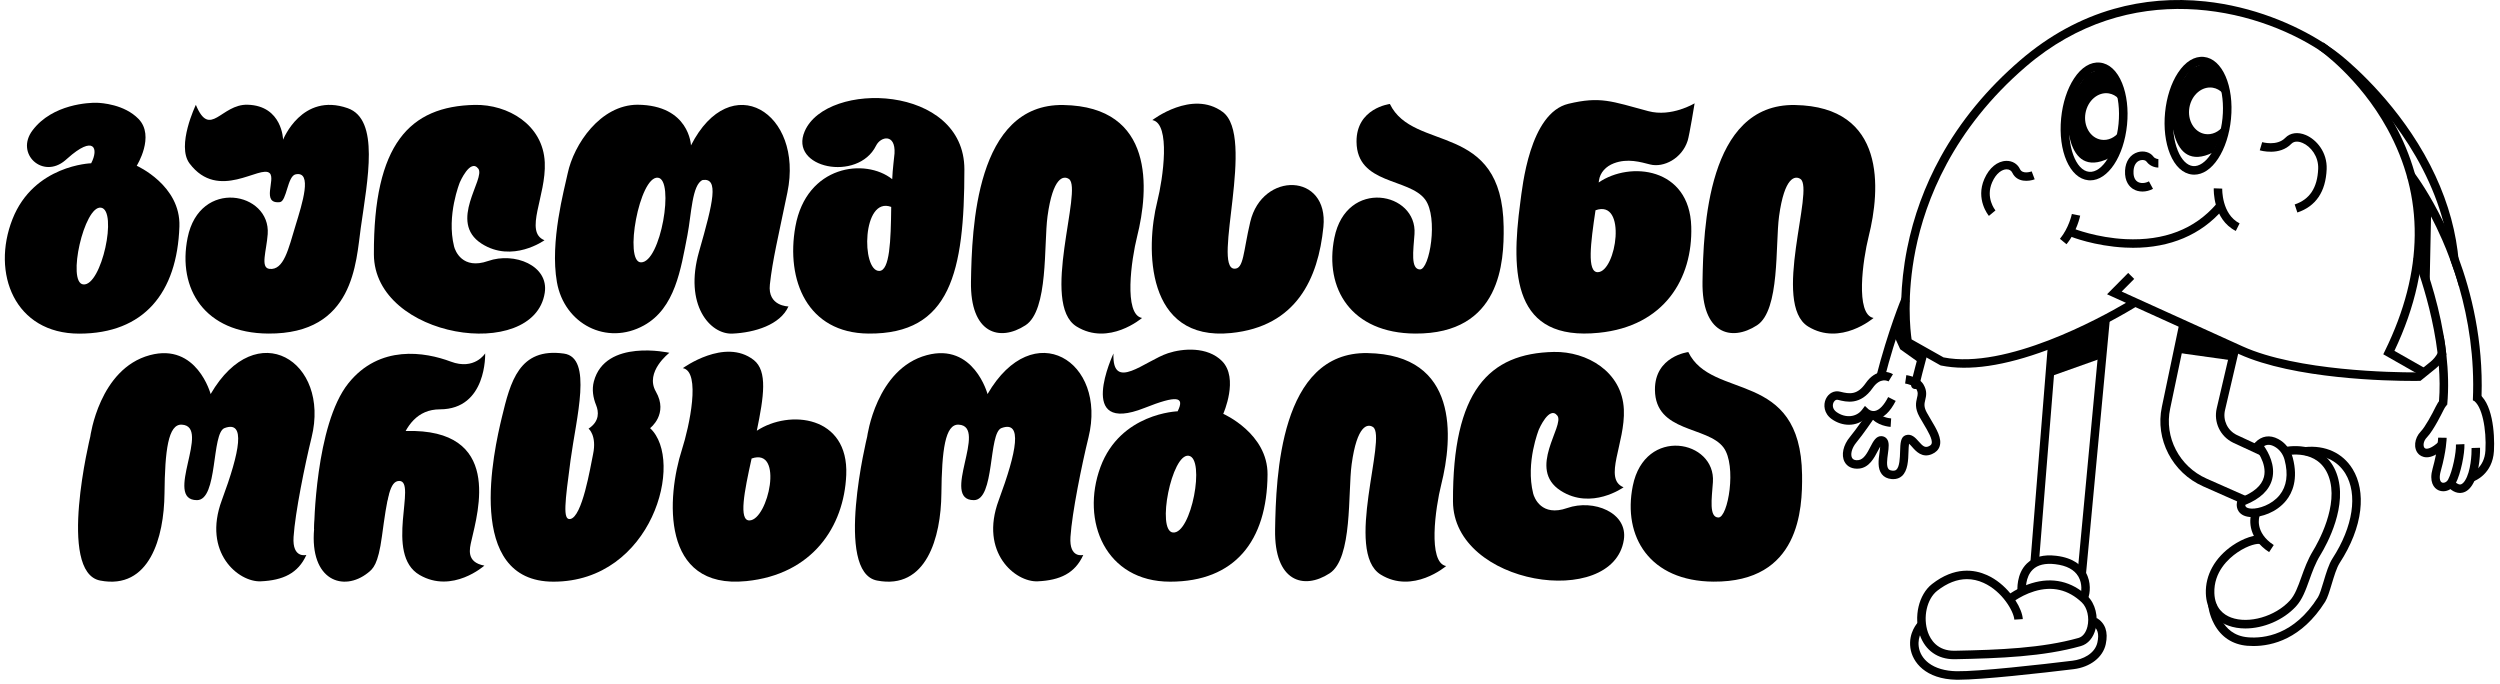
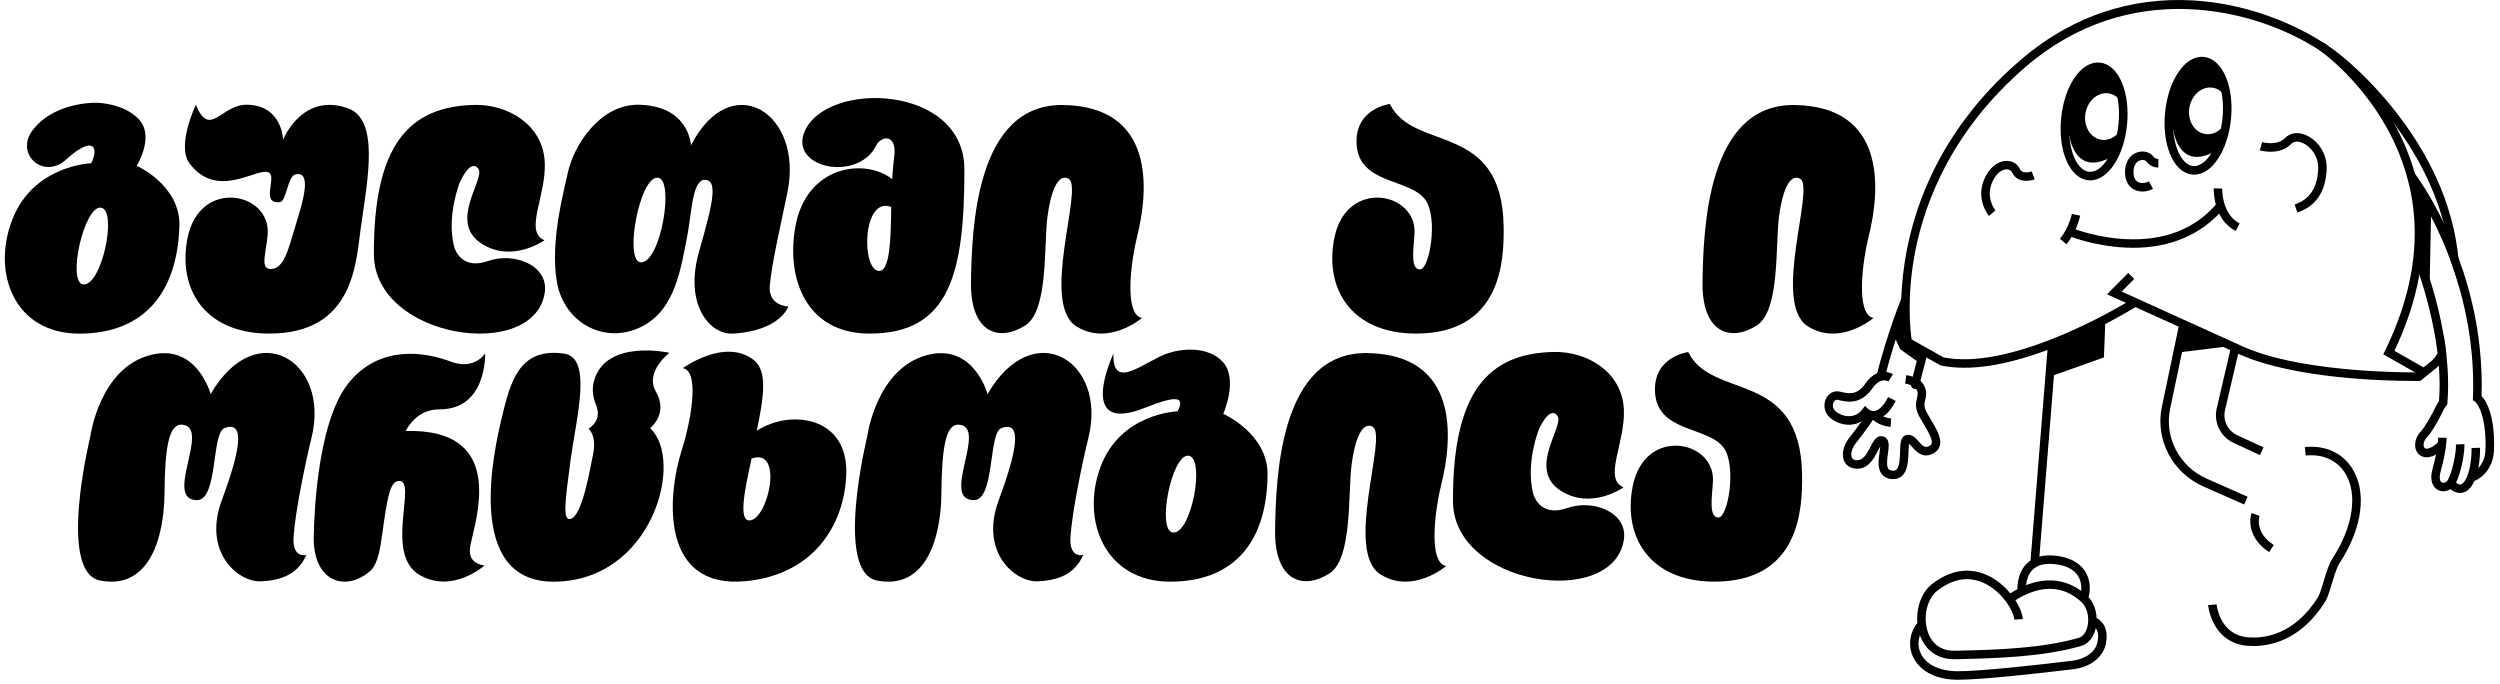
<svg xmlns="http://www.w3.org/2000/svg" width="413" height="113" viewBox="0 0 413 113" fill="none">
  <path d="M226.827 70.552C225.945 69.952 224.18 70.176 223.292 76.699C222.657 81.399 223.469 92.24 219.651 94.716C215.351 97.505 210.504 96.087 210.645 87.511C210.787 78.787 211.422 58.082 225.904 58.329C241.056 58.588 240.033 72.317 238.092 80.052C237.139 83.846 235.833 92.946 238.903 93.511C238.903 93.511 233.421 98.205 228.092 94.922C222.021 91.181 229.192 72.158 226.827 70.552Z" fill="black" />
  <path d="M125.024 71.158C126.177 65.553 126.848 61.288 124.506 59.465C119.73 55.753 112.807 60.817 112.807 60.817C115.836 61.382 113.877 70.482 112.654 74.276C110.16 82.023 109.06 97.434 123.289 95.999C134.171 94.911 139.435 87.046 139.8 78.464C140.218 68.647 130.418 67.606 125.024 71.158ZM123.824 85.976C121.995 86.034 122.959 81.187 124.165 75.746C129.565 73.852 126.895 85.881 123.824 85.976Z" fill="black" />
  <path d="M283.867 85.493C282.314 85.446 282.773 82.44 282.973 79.652C283.467 72.694 271.726 70.376 269.738 80.264C268.044 88.675 272.538 96.016 283.067 96.087C297.272 96.181 297.784 84.176 297.702 78.435C297.455 60.876 282.796 66.211 278.908 58.159C278.908 58.159 273.344 58.829 273.397 64.411C273.467 71.511 282.079 70.352 284.738 73.946C286.932 76.923 285.485 85.54 283.867 85.493Z" fill="black" />
  <path d="M209.398 78.393C209.451 71.594 202.081 68.364 202.081 68.364C202.081 68.364 204.71 62.482 201.863 59.635C199.457 57.235 195.416 57.541 192.963 58.347C189.164 59.594 183.693 64.835 183.946 58.4C183.946 58.4 177.576 71.958 189.069 67.394C194.452 65.258 195.763 65.505 194.546 67.947C194.546 67.947 185.093 68.229 181.793 77.158C178.499 86.099 182.64 96.093 193.305 96.093C203.987 96.093 209.316 89.375 209.398 78.393ZM193.769 87.97C191.022 87.687 193.575 74.894 196.363 75.288C199.169 75.688 196.805 88.281 193.769 87.97Z" fill="black" />
  <path d="M254.232 70.929C254.232 70.929 251.997 76.399 253.28 81.529C253.456 82.234 254.656 85.417 258.897 83.929C263.25 82.405 268.967 84.676 268.256 89.193C266.456 100.675 240.086 96.752 240.033 82.835C239.962 64.606 245.933 58.353 256.709 58.141C262.15 58.035 267.979 61.394 268.261 67.641C268.514 73.188 264.785 79.123 268.214 80.499C268.214 80.499 262.903 84.317 257.826 81.064C252.209 77.458 258.544 70.323 257.274 68.664C255.944 66.941 254.232 70.929 254.232 70.929Z" fill="black" />
  <path d="M65.937 79.452C64.414 79.476 63.979 82.082 63.096 88.599C62.461 93.299 61.614 93.969 60.767 94.64C56.749 97.822 51.144 95.934 51.891 87.387C52.638 78.841 54.273 71.552 67.037 71.2C83.06 70.758 78.978 84.481 77.884 89.305C77.584 90.617 76.949 92.875 80.019 93.44C80.019 93.44 74.749 98.122 69.331 94.993C63.396 91.57 68.996 79.399 65.937 79.452Z" fill="black" />
  <path d="M51.885 87.387C51.885 87.387 52.067 70.176 57.549 63.323C62.702 56.882 70.22 58.141 74.461 59.735C78.396 61.217 80.149 58.382 80.149 58.382C80.149 58.382 80.478 67.611 72.672 67.623C65.214 67.635 65.184 78.458 63.796 83.211C62.443 87.817 51.885 87.387 51.885 87.387Z" fill="black" />
  <path d="M82.902 68.964C81.602 74.364 76.666 96.093 91.431 96.093C107.754 96.093 113.154 76.064 107.395 70.729C107.395 70.729 110.483 68.4 108.348 64.688C106.472 61.429 110.583 58.282 110.583 58.282C110.583 58.282 99.972 55.888 98.101 63.035C97.76 64.347 97.978 65.7 98.472 66.917C98.907 67.982 99.101 69.588 97.231 70.811C97.231 70.811 98.631 71.941 97.972 75.052C97.542 77.082 96.195 85.499 94.166 85.746C92.966 85.893 93.319 83.029 94.254 76.029C95.19 69.029 97.954 59.082 93.16 58.412C85.749 57.376 84.319 63.076 82.902 68.964Z" fill="black" />
  <path d="M14.915 72.129C14.915 72.129 9.421 94.516 16.539 95.905C24.697 97.493 27.103 88.77 27.174 81.564C27.244 74.358 27.791 70.035 30.032 70.153C34.979 70.417 26.927 82.623 32.538 82.623C36.038 82.623 34.903 71.529 37.097 70.717C40.62 69.411 39.656 74.517 36.638 82.658C33.438 91.293 39.403 96.199 43.079 96.034C46.755 95.869 49.25 94.716 50.614 91.675C50.614 91.675 48.261 92.334 48.497 88.711C48.755 84.681 50.379 76.723 51.473 72.27C54.585 59.635 42.361 52.065 34.797 65.1C34.797 65.1 32.526 56.588 24.762 58.67C16.386 60.917 14.915 72.129 14.915 72.129Z" fill="black" />
  <path d="M143.259 72.129C143.259 72.129 137.765 94.516 144.882 95.905C153.041 97.493 155.447 88.77 155.517 81.564C155.588 74.358 156.135 70.035 158.376 70.153C163.323 70.417 155.27 82.623 160.882 82.623C164.382 82.623 163.247 71.529 165.441 70.717C168.964 69.411 167.999 74.517 164.982 82.658C161.782 91.293 167.747 96.199 171.423 96.034C175.099 95.869 177.593 94.716 178.958 91.675C178.958 91.675 176.605 92.334 176.84 88.711C177.099 84.681 178.723 76.723 179.817 72.27C182.928 59.635 170.705 52.065 163.141 65.1C163.141 65.1 160.87 56.588 153.106 58.67C144.729 60.917 143.259 72.129 143.259 72.129Z" fill="black" />
  <path d="M176.587 29.571C175.705 28.971 173.94 29.195 173.052 35.718C172.417 40.418 173.229 51.259 169.411 53.735C165.111 56.523 160.264 55.106 160.405 46.529C160.547 37.806 161.182 17.101 175.664 17.348C190.816 17.607 189.793 31.336 187.852 39.071C186.899 42.865 185.593 51.965 188.664 52.529C188.664 52.529 183.181 57.223 177.852 53.941C171.788 50.2 178.958 31.177 176.587 29.571Z" fill="black" />
  <path d="M297.437 29.571C296.555 28.971 294.79 29.195 293.902 35.718C293.267 40.418 294.078 51.259 290.261 53.735C285.961 56.523 281.114 55.106 281.255 46.529C281.396 37.806 282.032 17.101 296.514 17.348C311.666 17.607 310.643 31.336 308.702 39.071C307.749 42.865 306.443 51.965 309.513 52.529C309.513 52.529 304.031 57.223 298.702 53.941C292.637 50.2 299.802 31.177 297.437 29.571Z" fill="black" />
-   <path d="M203.91 44.388C205.487 44.459 205.369 41.612 206.545 36.642C208.528 28.271 219.527 28.553 218.627 37.489C217.769 46.024 214.175 53.929 203.369 55.017C189.234 56.447 189.24 41.03 191.181 33.295C192.134 29.501 193.44 20.401 190.369 19.836C190.369 19.836 196.934 14.777 201.975 18.483C207.487 22.53 200.216 44.224 203.91 44.388Z" fill="black" />
  <path d="M234.568 44.512C233.015 44.465 233.474 41.459 233.674 38.671C234.168 31.712 222.427 29.395 220.439 39.283C218.745 47.694 223.239 55.035 233.768 55.106C247.974 55.2 248.486 43.194 248.403 37.453C248.156 19.895 233.498 25.23 229.61 17.177C229.61 17.177 224.045 17.848 224.098 23.43C224.169 30.53 232.78 29.371 235.439 32.965C237.633 35.942 236.18 44.559 234.568 44.512Z" fill="black" />
  <path d="M44.508 44.418C42.967 44.235 44.026 41.459 44.226 38.671C44.72 31.712 32.979 29.395 30.991 39.283C29.297 47.694 33.791 55.035 44.32 55.106C58.526 55.2 58.802 43.318 59.602 37.63C60.72 29.706 62.755 19.73 57.438 17.871C49.861 15.224 46.767 23.077 46.767 23.077C46.767 23.077 46.656 17.477 40.92 17.301C36.52 17.166 34.709 22.983 32.356 17.319C32.356 17.319 29.103 24.071 31.321 27.012C36.103 33.347 43.026 27.13 44.556 28.612C45.579 29.601 43.103 33.73 46.226 33.395C47.373 33.271 47.473 29.083 48.838 28.801C51.679 28.212 49.92 33.665 48.838 37.206C47.661 41.065 46.908 44.7 44.508 44.418Z" fill="black" />
  <path d="M29.638 37.412C29.874 30.612 22.586 27.383 22.586 27.383C22.586 27.383 25.656 22.489 22.88 19.642C20.539 17.242 16.786 16.995 15.939 16.977C14.845 16.954 8.692 17.13 5.374 21.536C2.463 25.401 7.074 29.642 10.768 26.495C10.886 26.395 11.004 26.289 11.127 26.183C15.556 22.224 16.345 24.53 15.062 26.971C15.062 26.971 5.598 27.254 2.068 36.183C-1.461 45.124 2.416 55.117 13.086 55.117C23.762 55.112 29.268 48.394 29.638 37.412ZM13.756 46.988C11.021 46.706 13.903 33.912 16.68 34.306C19.48 34.706 16.786 47.306 13.756 46.988Z" fill="black" />
  <path d="M75.966 30.118C75.966 30.118 73.731 35.589 75.014 40.718C75.19 41.424 76.39 44.606 80.631 43.118C84.984 41.594 90.701 43.865 89.99 48.382C88.19 59.864 61.82 55.941 61.767 42.024C61.696 23.795 67.667 17.542 78.443 17.33C83.884 17.224 89.713 20.583 89.996 26.83C90.249 32.377 86.519 38.312 89.948 39.688C89.948 39.688 84.637 43.506 79.561 40.253C73.943 36.647 80.278 29.512 79.008 27.854C77.678 26.13 75.966 30.118 75.966 30.118Z" fill="black" />
  <path d="M130.077 31.795C132.812 18.554 120.683 11.166 114.148 24.024C114.148 24.024 113.913 17.371 105.319 17.301C99.172 17.324 94.79 23.848 93.778 28.654C93.219 31.306 90.831 39.906 92.001 46.6C93.213 53.523 100.231 57.159 106.377 53.759C111.53 50.906 112.46 44.518 113.566 38.83C114.224 35.43 114.313 30.483 116.077 29.736C118.76 29.359 117.86 33.277 115.489 41.547C112.954 50.388 117.324 55.282 121.001 55.112C124.671 54.947 128.895 53.665 130.253 50.623C130.253 50.623 126.777 50.612 127.183 47C127.636 42.9 128.524 39.318 130.077 31.795ZM105.878 43.341C103.042 43.282 105.63 29.071 108.677 29.354C111.483 29.612 109.16 43.412 105.878 43.341Z" fill="black" />
  <path d="M159.317 27.983C159.317 13.93 136.612 13.26 132.942 21.671C130.271 27.789 141.73 30.118 144.724 24.065C145.494 22.512 147.959 22.03 147.776 25.336C147.747 25.83 147.447 28.024 147.394 29.601C142.965 26.071 133.236 27.265 131.4 37.418C129.806 46.288 133.365 55.018 143.465 55.106C157.023 55.229 159.317 44.947 159.317 27.983ZM145.235 44.759C142.277 44.747 142.406 32.371 147.229 34.183C147.165 39.777 147 44.759 145.235 44.759Z" fill="black" />
-   <path d="M264.103 30.148C264.115 30.048 264.132 29.942 264.144 29.842C264.326 28.483 265.32 27.471 266.597 26.983C268.879 26.107 271.061 26.783 272.603 27.171C274.838 27.736 277.849 26.189 278.796 23.26C279.102 22.312 279.949 17.066 279.949 17.066C279.949 17.066 276.144 19.395 272.297 18.36C266.185 16.718 264.385 15.889 259.115 17.142C252.685 18.671 251.497 30.889 251.156 33.412C249.544 45.353 250.009 56.412 264.138 54.976C274.944 53.888 279.649 46.029 279.396 37.441C279.12 27.63 269.25 26.595 264.103 30.148ZM263.967 44.965C262.144 45.018 262.762 40.177 263.579 34.736C268.838 32.842 267.026 44.871 263.967 44.965Z" fill="black" />
  <path d="M406.105 42.436C406.075 42.112 406.034 41.788 405.999 41.465C405.393 36.718 403.864 31.936 401.458 27.259C396.452 17.542 389.052 11.042 386.905 9.278C386.158 8.66 385.3 8.031 384.347 7.401C384.17 7.284 383.994 7.166 383.811 7.048C379.07 4.013 372.176 1.072 364.318 0.237C359.118 -0.316 354.03 0.101 349.206 1.472C343.665 3.048 338.477 5.889 333.783 9.919C328.283 14.642 323.836 20.036 320.584 25.948C317.978 30.677 316.119 35.748 315.066 41.018C314.437 44.177 314.166 47.012 314.09 49.371C314.037 50.882 314.066 52.2 314.125 53.282C314.231 55.312 314.448 56.518 314.472 56.629L314.531 56.953L317.001 58.347L318.266 59.059L320.578 60.364L320.684 60.388C325.26 61.323 331.16 60.453 338.271 57.8C338.748 57.623 339.236 57.435 339.724 57.241C340.371 56.982 341.03 56.712 341.695 56.423C343.654 55.582 345.477 54.706 347.065 53.9C347.583 53.635 348.083 53.377 348.548 53.129C350.647 52.012 352.165 51.106 352.777 50.735C354.665 51.594 357.147 52.718 359.93 53.976C360.359 54.171 360.794 54.37 361.235 54.571C363.53 55.612 365.982 56.723 368.453 57.841C368.888 58.041 369.323 58.235 369.759 58.435C369.806 58.459 369.853 58.476 369.894 58.5C379.029 62.641 394.517 62.929 398.623 62.929C399.176 62.929 399.523 62.923 399.617 62.923L399.858 62.917L402.393 60.864C402.57 60.723 402.734 60.576 402.887 60.417C403.417 59.882 403.84 59.259 404.134 58.576C404.011 57.476 403.858 56.4 403.676 55.353C403.47 56.135 403.234 56.912 402.976 57.688C402.899 57.917 402.799 58.141 402.687 58.359C402.399 58.894 402.005 59.376 401.517 59.77L400.358 60.706L399.352 61.517C399.246 61.517 399.111 61.517 398.946 61.517C395.54 61.523 379.5 61.312 370.47 57.218C361.941 53.353 353.283 49.424 350.5 48.165L352.571 46.077L351.577 45.088L348.083 48.612L349 49.029C349 49.029 349.812 49.4 351.212 50.029C346.953 52.523 331.395 61.076 321.072 59.041L315.795 56.065C315.595 54.676 314.919 48.865 316.454 41.236C318.072 33.195 322.548 21.419 334.695 10.989C351.736 -3.64 372.359 1.172 383.353 8.413C383.353 8.413 383.358 8.413 383.358 8.419C384.323 9.054 385.211 9.707 386.017 10.366C387.499 11.583 391.564 15.13 395.546 20.471C397.176 22.66 398.793 25.148 400.211 27.907C401.705 30.801 402.84 33.706 403.623 36.6C404.181 38.665 404.558 40.73 404.752 42.794C405.281 44.218 405.799 45.777 406.275 47.447C406.328 45.777 406.275 44.106 406.105 42.436Z" fill="black" />
  <path d="M399.782 61.982L393.717 58.529L394.005 57.935C400.429 44.812 400.546 32.459 394.358 21.224C389.729 12.819 383.1 8.219 383.035 8.178L383.829 7.019C384.111 7.213 390.764 11.819 395.564 20.495C398.387 25.601 399.958 31.053 400.24 36.7C400.581 43.553 399.005 50.706 395.558 57.959L400.481 60.759L399.782 61.982Z" fill="black" />
  <path d="M353.942 31.642C353.371 31.642 352.824 31.501 352.371 31.212C351.836 30.877 350.959 30.03 351.059 28.16C351.142 26.63 351.93 25.501 353.171 25.136C354.165 24.848 355.218 25.148 355.736 25.865C356.024 26.265 356.559 26.277 356.565 26.277L356.559 27.683C356.43 27.689 355.294 27.66 354.594 26.683C354.447 26.477 354.024 26.348 353.565 26.483C352.912 26.677 352.506 27.312 352.459 28.236C352.424 28.842 352.518 29.642 353.124 30.024C353.612 30.33 354.365 30.306 355.006 29.959L355.677 31.195C355.124 31.489 354.524 31.642 353.942 31.642Z" fill="black" />
  <path d="M352.383 40.936C351.947 40.936 351.506 40.924 351.059 40.9C346.036 40.653 342.189 39.13 342.03 39.065L342.554 37.765C342.612 37.789 346.383 39.277 351.171 39.506C357.512 39.806 362.541 37.865 366.118 33.736L367.176 34.653C363.606 38.783 358.506 40.936 352.383 40.936Z" fill="black" />
  <path d="M341.383 40.347L340.301 39.453C341.801 37.636 342.265 35.377 342.271 35.353L343.648 35.624C343.624 35.736 343.112 38.253 341.383 40.347Z" fill="black" />
  <path d="M369.353 38.153C365.553 36.224 365.706 31.318 365.712 31.107L367.112 31.159C367.112 31.201 366.994 35.377 369.982 36.9L369.353 38.153Z" fill="black" />
  <path d="M328.566 35.665C328.472 35.553 326.342 32.93 327.813 29.565C328.619 27.718 329.977 26.601 331.454 26.577C332.448 26.559 333.289 27.071 333.701 27.936C334.136 28.854 335.577 28.336 335.636 28.312L336.13 29.624C335.195 29.977 333.224 30.201 332.43 28.53C332.26 28.165 331.913 27.965 331.477 27.971C330.777 27.983 329.783 28.554 329.101 30.118C327.983 32.677 329.583 34.683 329.648 34.765L328.566 35.665Z" fill="black" />
  <path d="M379.523 35.106L379.082 33.777C381.564 32.948 382.835 31.024 382.964 27.895C383.053 25.842 381.735 24.189 380.388 23.613C380.023 23.454 379.112 23.16 378.541 23.748C376.582 25.783 373.447 24.871 373.312 24.83L373.712 23.483C373.735 23.489 376.164 24.183 377.529 22.771C378.347 21.924 379.623 21.754 380.941 22.319C382.67 23.06 384.482 25.136 384.364 27.954C384.211 31.677 382.582 34.083 379.523 35.106Z" fill="black" />
  <path d="M344.518 18.713C344.159 20.819 345.312 22.777 347.095 23.077C348.242 23.271 349.365 22.736 350.118 21.765L349.824 23.142L348.424 26.13C340.918 29.824 341.483 18.313 341.483 18.313L342.165 15.966L344.73 12.254L347.559 11.154L350.006 12.748L350.942 17.901L350.912 18.03C350.595 16.689 349.648 15.642 348.383 15.43C346.612 15.142 344.877 16.607 344.518 18.713Z" fill="black" />
  <path d="M345.306 29.795C345.201 29.795 345.095 29.789 344.989 29.777C341.936 29.477 339.965 24.971 340.501 19.524C340.748 17.001 341.507 14.672 342.63 12.966C343.842 11.119 345.359 10.189 346.901 10.342C348.442 10.495 349.748 11.701 350.577 13.748C351.348 15.642 351.636 18.077 351.389 20.595C350.871 25.854 348.23 29.795 345.306 29.795ZM346.583 11.73C345.648 11.73 344.642 12.454 343.795 13.736C342.795 15.26 342.118 17.366 341.889 19.66C341.448 24.171 342.924 28.165 345.118 28.383C347.312 28.601 349.542 24.971 349.983 20.46C350.206 18.16 349.953 15.966 349.265 14.277C348.648 12.76 347.73 11.836 346.748 11.742C346.701 11.73 346.642 11.73 346.583 11.73Z" fill="black" />
  <path d="M361.688 17.771C361.33 19.877 362.483 21.836 364.265 22.136C365.412 22.33 366.535 21.795 367.288 20.824L366.994 22.201L365.594 25.189C358.089 28.883 358.653 17.372 358.653 17.372L359.336 15.024L361.9 11.313L364.729 10.213L367.176 11.807L368.112 16.96L368.082 17.089C367.765 15.748 366.818 14.701 365.553 14.489C363.782 14.201 362.047 15.666 361.688 17.771Z" fill="black" />
  <path d="M362.483 28.854C362.377 28.854 362.265 28.848 362.159 28.836C360.618 28.683 359.312 27.477 358.483 25.43C357.712 23.536 357.424 21.101 357.671 18.583C357.918 16.06 358.677 13.73 359.8 12.025C361.012 10.178 362.53 9.248 364.071 9.401C367.124 9.701 369.094 14.207 368.559 19.654C368.312 22.177 367.553 24.507 366.429 26.212C365.3 27.93 363.906 28.854 362.483 28.854ZM363.753 10.789C362.818 10.789 361.812 11.513 360.965 12.795C359.965 14.319 359.288 16.424 359.059 18.718C358.836 21.018 359.089 23.212 359.777 24.901C360.394 26.418 361.312 27.342 362.294 27.436C363.277 27.53 364.353 26.801 365.253 25.436C366.253 23.913 366.929 21.807 367.159 19.513C367.6 15.001 366.124 11.007 363.93 10.789C363.871 10.789 363.812 10.789 363.753 10.789Z" fill="black" />
  <path d="M338.343 56.594L335.433 92.759L336.834 92.872L339.744 56.706L338.343 56.594Z" fill="black" />
-   <path d="M347.164 52.455L343.185 94.919L344.584 95.05L348.564 52.586L347.164 52.455Z" fill="black" />
  <path d="M344.948 98.834L343.659 98.275C343.854 97.828 344.042 96.452 343.354 95.258C342.701 94.117 341.412 93.428 339.53 93.205C337.877 93.011 336.63 93.305 335.818 94.093C334.518 95.346 334.683 97.499 334.689 97.522L333.289 97.646C333.277 97.534 333.06 94.817 334.836 93.093C335.966 91.999 337.601 91.564 339.695 91.817C342.618 92.164 343.959 93.505 344.571 94.564C345.495 96.169 345.289 98.04 344.948 98.834Z" fill="black" />
  <path d="M322.807 108.904C320.125 108.904 318.078 107.469 317.178 104.952C316.101 101.922 316.972 98.205 319.166 96.487C322.907 93.564 326.172 94.07 328.254 95.005C329.801 95.699 331.113 96.822 332.107 98.028C332.883 97.516 334.113 96.811 335.613 96.352C339.065 95.293 342.271 96.034 344.871 98.499C346.136 99.693 346.683 101.899 346.201 103.857C345.836 105.352 344.942 106.399 343.748 106.734C337.589 108.475 330.395 108.751 322.954 108.904C322.907 108.904 322.854 108.904 322.807 108.904ZM324.936 95.675C323.307 95.675 321.666 96.317 320.031 97.593C318.313 98.934 317.625 102.022 318.501 104.481C318.913 105.634 320.031 107.563 322.931 107.504C330.277 107.357 337.371 107.081 343.371 105.387C344.065 105.193 344.601 104.51 344.842 103.522C345.201 102.052 344.812 100.369 343.912 99.516C341.677 97.399 339.036 96.781 336.071 97.681C334.748 98.081 333.642 98.705 332.942 99.163C333.683 100.316 334.119 101.446 334.166 102.275L332.766 102.363C332.683 101.04 330.813 97.699 327.678 96.287C326.772 95.875 325.854 95.675 324.936 95.675Z" fill="black" />
  <path d="M370.735 83.346L363.959 80.346C358.865 78.094 356 72.57 357.141 67.211L360.012 53.5L361.388 53.788L358.512 67.505C357.506 72.217 360.03 77.076 364.524 79.064L371.3 82.064L370.735 83.346Z" fill="black" />
  <path d="M373.341 75.188L368.906 73.129C366.777 72.088 365.665 69.752 366.206 67.441L368.529 57.494L369.894 57.812L367.571 67.758C367.182 69.423 367.982 71.111 369.518 71.858L373.929 73.905L373.341 75.188Z" fill="black" />
-   <path d="M372.076 85.429C372.017 85.429 371.965 85.429 371.906 85.423C370.923 85.382 370.229 85.064 369.829 84.481C369.288 83.681 369.582 82.764 369.618 82.664L369.723 82.352L370.035 82.234C372.294 81.393 373.629 80.235 374 78.805C374.594 76.493 372.547 74.076 372.523 74.052L372.112 73.57L372.547 73.111C373.612 71.994 374.97 71.782 376.37 72.529C377.541 73.147 378.412 74.276 378.764 75.617C379.7 79.176 378.688 81.423 377.676 82.682C376.035 84.717 373.5 85.429 372.076 85.429ZM370.918 83.405C370.918 83.505 370.941 83.611 371 83.699C371.129 83.887 371.476 84.005 371.97 84.023C373.106 84.076 375.288 83.411 376.588 81.793C377.77 80.329 378.047 78.364 377.412 75.964C377.159 74.999 376.541 74.199 375.717 73.758C375.076 73.417 374.523 73.394 374.023 73.7C374.717 74.699 375.941 76.876 375.365 79.141C374.9 80.964 373.406 82.393 370.918 83.405Z" fill="black" />
  <path d="M374.859 91.211C371.5 89.023 371.5 86.029 371.965 84.752L373.282 85.229C373.247 85.34 372.388 87.928 375.623 90.04L374.859 91.211Z" fill="black" />
-   <path d="M370.935 103.822C369.929 103.822 368.965 103.669 368.088 103.34C365.8 102.487 364.494 100.61 364.406 98.052C364.3 94.999 365.906 92.111 368.812 90.117C370.459 88.987 372.729 88.099 373.882 88.593L373.329 89.881C373.029 89.752 371.488 89.981 369.606 91.27C368.135 92.275 365.688 94.487 365.812 97.993C365.9 100.499 367.365 101.563 368.582 102.016C371.494 103.099 375.841 101.852 378.264 99.234C379.123 98.311 379.611 96.94 380.182 95.352C380.67 93.993 381.223 92.452 382.105 91.005C382.853 89.787 386.476 83.452 384.682 78.664C382.941 74.029 377.782 75.211 377.559 75.264L377.223 73.899C377.288 73.882 378.876 73.505 380.735 73.823C383.27 74.258 385.088 75.758 385.988 78.17C387.964 83.434 384.429 89.887 383.3 91.734C382.488 93.058 381.988 94.464 381.5 95.822C380.905 97.481 380.341 99.052 379.288 100.187C377.176 102.475 373.9 103.822 370.935 103.822Z" fill="black" />
  <path d="M372.27 106.722C371.9 106.722 371.547 106.704 371.235 106.681C368.824 106.475 366.941 105.246 365.788 103.11C364.935 101.54 364.788 100.034 364.782 99.969L366.182 99.84C366.2 100.046 366.729 104.893 371.353 105.281C373.982 105.504 378.976 104.94 382.923 98.669C383.217 98.199 383.541 97.128 383.852 96.087C384.276 94.669 384.717 93.199 385.323 92.264C388.729 87.023 389.541 81.635 387.447 78.217C386.111 76.041 383.729 74.958 380.906 75.252L380.758 73.858C384.141 73.505 387.017 74.829 388.647 77.482C389.782 79.329 390.217 81.688 389.911 84.299C389.588 87.076 388.411 90.093 386.505 93.022C386.011 93.787 385.582 95.222 385.2 96.481C384.829 97.711 384.511 98.775 384.117 99.41C380.235 105.569 375.365 106.722 372.27 106.722Z" fill="black" />
  <path d="M323.531 112.293C323.419 112.293 323.307 112.293 323.207 112.293C318.107 112.198 315.919 109.404 315.595 107.04C315.243 104.463 316.819 102.84 316.884 102.769L317.878 103.757L317.378 103.263L317.878 103.752C317.831 103.799 316.725 104.975 316.978 106.846C317.119 107.887 317.707 108.84 318.625 109.54C319.742 110.387 321.331 110.851 323.225 110.887C326.76 110.951 337.307 109.775 342.395 109.146C344.03 108.946 346.083 108.028 346.495 106.116C346.801 104.693 346.536 103.816 345.636 103.281L346.354 102.075C347.795 102.934 348.306 104.393 347.871 106.416C347.406 108.581 345.324 110.204 342.571 110.546C337.23 111.198 327.395 112.293 323.531 112.293Z" fill="black" />
  <path d="M404.281 66.87L404.246 66.864L402.881 66.735C402.893 66.588 402.911 66.435 402.923 66.288C403.076 64.347 403.046 62.358 402.893 60.4C402.84 59.712 402.77 59.023 402.687 58.341C402.046 53.065 400.634 48.218 399.676 45.359C399.123 43.712 398.723 42.724 398.711 42.688L400.011 42.159C400.023 42.188 400.052 42.253 400.093 42.359C400.534 43.471 402.564 48.8 403.681 55.341C403.864 56.388 404.017 57.465 404.14 58.565C404.44 61.276 404.54 64.106 404.281 66.87Z" fill="black" />
  <path d="M409.952 65.441C409.946 65.688 409.934 65.935 409.922 66.188L408.581 66.129H408.517C408.517 66.117 408.517 66.106 408.517 66.1V66.094C408.828 59.029 407.752 52.665 406.258 47.447C405.781 45.771 405.264 44.218 404.734 42.794C404.317 41.671 403.893 40.624 403.476 39.671C402.17 36.671 400.829 34.236 399.77 32.483C398.558 30.483 397.705 29.383 397.693 29.365L398.799 28.501C398.811 28.518 398.846 28.565 398.905 28.642C399.393 29.295 401.405 32.089 403.599 36.595C403.976 37.365 404.358 38.189 404.734 39.059C405.181 40.083 405.64 41.212 406.087 42.43C408.264 48.277 410.246 56.259 409.952 65.441Z" fill="black" />
  <path d="M400.893 75.546C400.176 75.546 399.734 75.194 399.546 75.005C398.658 74.105 398.829 72.394 399.923 71.27C400.629 70.547 401.793 68.4 402.364 67.217C402.864 66.182 403.34 65.8 403.428 65.735L404.252 66.87C404.252 66.87 404.258 66.864 404.27 66.859C404.27 66.859 403.975 67.106 403.628 67.823C403.611 67.858 402.046 71.105 400.929 72.247C400.281 72.905 400.27 73.735 400.546 74.011C400.846 74.317 401.752 74.052 402.905 72.958L403.87 73.976C402.593 75.199 401.605 75.546 400.893 75.546Z" fill="black" />
  <path d="M403.623 81.158C403.376 81.158 403.134 81.111 402.905 81.023C402.011 80.664 401.27 79.529 401.864 77.423C402.734 74.329 402.781 72.323 402.781 72.299L404.187 72.323C404.187 72.411 404.146 74.511 403.217 77.799C402.934 78.799 403.017 79.546 403.428 79.717C403.723 79.835 404.199 79.664 404.434 79.211C405.152 77.858 405.781 74.752 405.723 73.429L407.123 73.37C407.187 74.905 406.517 78.276 405.67 79.87C405.246 80.67 404.428 81.158 403.623 81.158Z" fill="black" />
  <path d="M406.393 81.44C405.317 81.44 404.546 80.57 404.458 80.47L405.528 79.558L404.993 80.011L405.523 79.552C405.64 79.688 406.058 80.058 406.434 80.034C406.758 80.011 407.04 79.676 407.217 79.393C408.187 77.888 408.328 74.999 408.305 74.011L409.705 73.97C409.711 74.135 409.799 77.976 408.393 80.152C407.875 80.952 407.246 81.382 406.517 81.429C406.481 81.44 406.434 81.44 406.393 81.44Z" fill="black" />
  <path d="M408.675 79.499L408.193 78.182C408.287 78.146 410.434 77.305 410.593 74.423C410.787 70.982 410.064 66.923 408.522 66.1L409.187 64.864C411.752 66.241 412.164 71.57 411.999 74.505C411.781 78.335 408.805 79.452 408.675 79.499Z" fill="black" />
  <path d="M316.407 64.27C316.307 64.27 316.225 64.247 316.19 64.241C315.566 64.047 315.707 63.4 315.754 63.188C315.784 63.041 315.837 62.835 315.901 62.559C316.013 62.111 316.172 61.488 316.372 60.712C316.719 59.388 317.078 58.053 317.078 58.035L318.431 58.4C317.813 60.694 317.137 63.306 317.09 63.623C317.125 63.353 316.943 63 316.584 62.9C316.248 62.806 315.931 62.982 315.801 63.206L317.113 63.682C316.943 64.17 316.625 64.27 316.407 64.27Z" fill="black" />
  <path d="M311.272 62.712L309.913 62.364C311.913 54.529 314.154 49.194 314.178 49.141L315.472 49.688C315.448 49.741 313.243 54.988 311.272 62.712Z" fill="black" />
  <path d="M305.437 70.17C304.484 70.17 303.49 69.864 302.596 69.229C301.302 68.311 301.184 66.87 301.625 65.917C302.072 64.947 303.025 64.459 303.99 64.706C305.602 65.117 306.849 65.258 308.219 63.288C309.86 60.941 311.878 61.3 312.719 61.817L312.349 62.411L311.99 63.011C311.854 62.935 310.625 62.294 309.372 64.088C307.337 67 305.025 66.411 303.643 66.058C303.196 65.941 302.961 66.37 302.896 66.5C302.702 66.923 302.713 67.588 303.402 68.076C304.861 69.111 306.678 68.941 307.619 67.682L308.09 67.058L308.66 67.594C308.672 67.606 309.125 68 309.743 67.882C310.478 67.741 311.237 66.953 311.925 65.594L313.172 66.229C312.254 68.035 311.172 69.052 309.96 69.264C309.313 69.376 308.731 69.229 308.296 69.017C307.531 69.782 306.508 70.17 305.437 70.17Z" fill="black" />
  <path d="M312.766 79.152C312.672 79.152 312.578 79.146 312.484 79.141C311.784 79.076 311.243 78.805 310.878 78.341C310.137 77.405 310.325 75.993 310.496 74.758C310.537 74.464 310.59 74.082 310.607 73.782C310.478 73.999 310.337 74.27 310.225 74.482C309.619 75.647 308.796 77.246 307.119 77.411C306.025 77.517 305.155 77.111 304.719 76.288C304.131 75.17 304.496 73.511 305.625 72.164C306.613 70.982 308.502 68.217 308.519 68.188L309.678 68.976C309.602 69.094 307.731 71.829 306.696 73.064C305.849 74.07 305.684 75.117 305.955 75.635C306.113 75.941 306.46 76.07 306.978 76.017C307.896 75.929 308.472 74.817 308.978 73.841C309.472 72.888 309.937 71.994 310.843 72.052C311.19 72.076 311.484 72.223 311.69 72.476C312.149 73.035 312.025 73.923 311.884 74.952C311.76 75.87 311.601 77.005 311.978 77.476C312.025 77.535 312.166 77.711 312.619 77.752C313.007 77.788 313.178 77.682 313.278 77.594C313.819 77.117 313.866 75.647 313.896 74.57C313.937 73.241 313.972 72.188 314.807 71.9C315.766 71.57 316.454 72.347 316.954 72.917C317.648 73.705 317.995 73.999 318.607 73.735C318.972 73.576 319.066 73.405 319.101 73.288C319.319 72.617 318.495 71.235 317.766 70.011C317.548 69.641 317.319 69.258 317.107 68.882C316.29 67.411 316.513 66.482 316.69 65.729C316.825 65.164 316.907 64.823 316.548 64.223C316.254 63.729 315.196 63.429 314.725 63.359L314.925 61.97C315.137 62 317.037 62.3 317.754 63.506C318.401 64.594 318.207 65.406 318.054 66.053C317.901 66.7 317.778 67.206 318.331 68.2C318.531 68.558 318.754 68.929 318.966 69.294C319.931 70.911 320.842 72.441 320.431 73.717C320.248 74.294 319.819 74.735 319.16 75.017C317.548 75.723 316.507 74.546 315.89 73.841C315.743 73.676 315.531 73.429 315.372 73.305C315.319 73.629 315.301 74.205 315.284 74.611C315.243 76.017 315.184 77.77 314.19 78.646C313.819 78.982 313.331 79.152 312.766 79.152Z" fill="black" />
  <path d="M312.331 70.523C312.231 70.517 309.943 70.353 308.99 68.817L310.184 68.082C310.654 68.841 311.954 69.094 312.419 69.123L312.331 70.523Z" fill="black" />
  <path d="M339.018 56.653L338.513 62.264L347.565 59.047L347.818 52.706L339.018 56.653Z" fill="black" />
-   <path d="M360.524 53.594L359.612 58.259L368.853 59.553L369.041 57.094L360.524 53.594Z" fill="black" />
+   <path d="M360.524 53.594L359.612 58.259L369.041 57.094L360.524 53.594Z" fill="black" />
  <path d="M401.646 33.977L401.364 47.471L399.182 43.236L399.429 38.653L398.882 30.536L401.646 33.977Z" fill="black" />
  <path d="M312.749 55.135L313.913 57.694L317.143 59.994L317.648 58.188L315.101 56.418L314.496 51.224L312.749 55.135Z" fill="black" />
</svg>